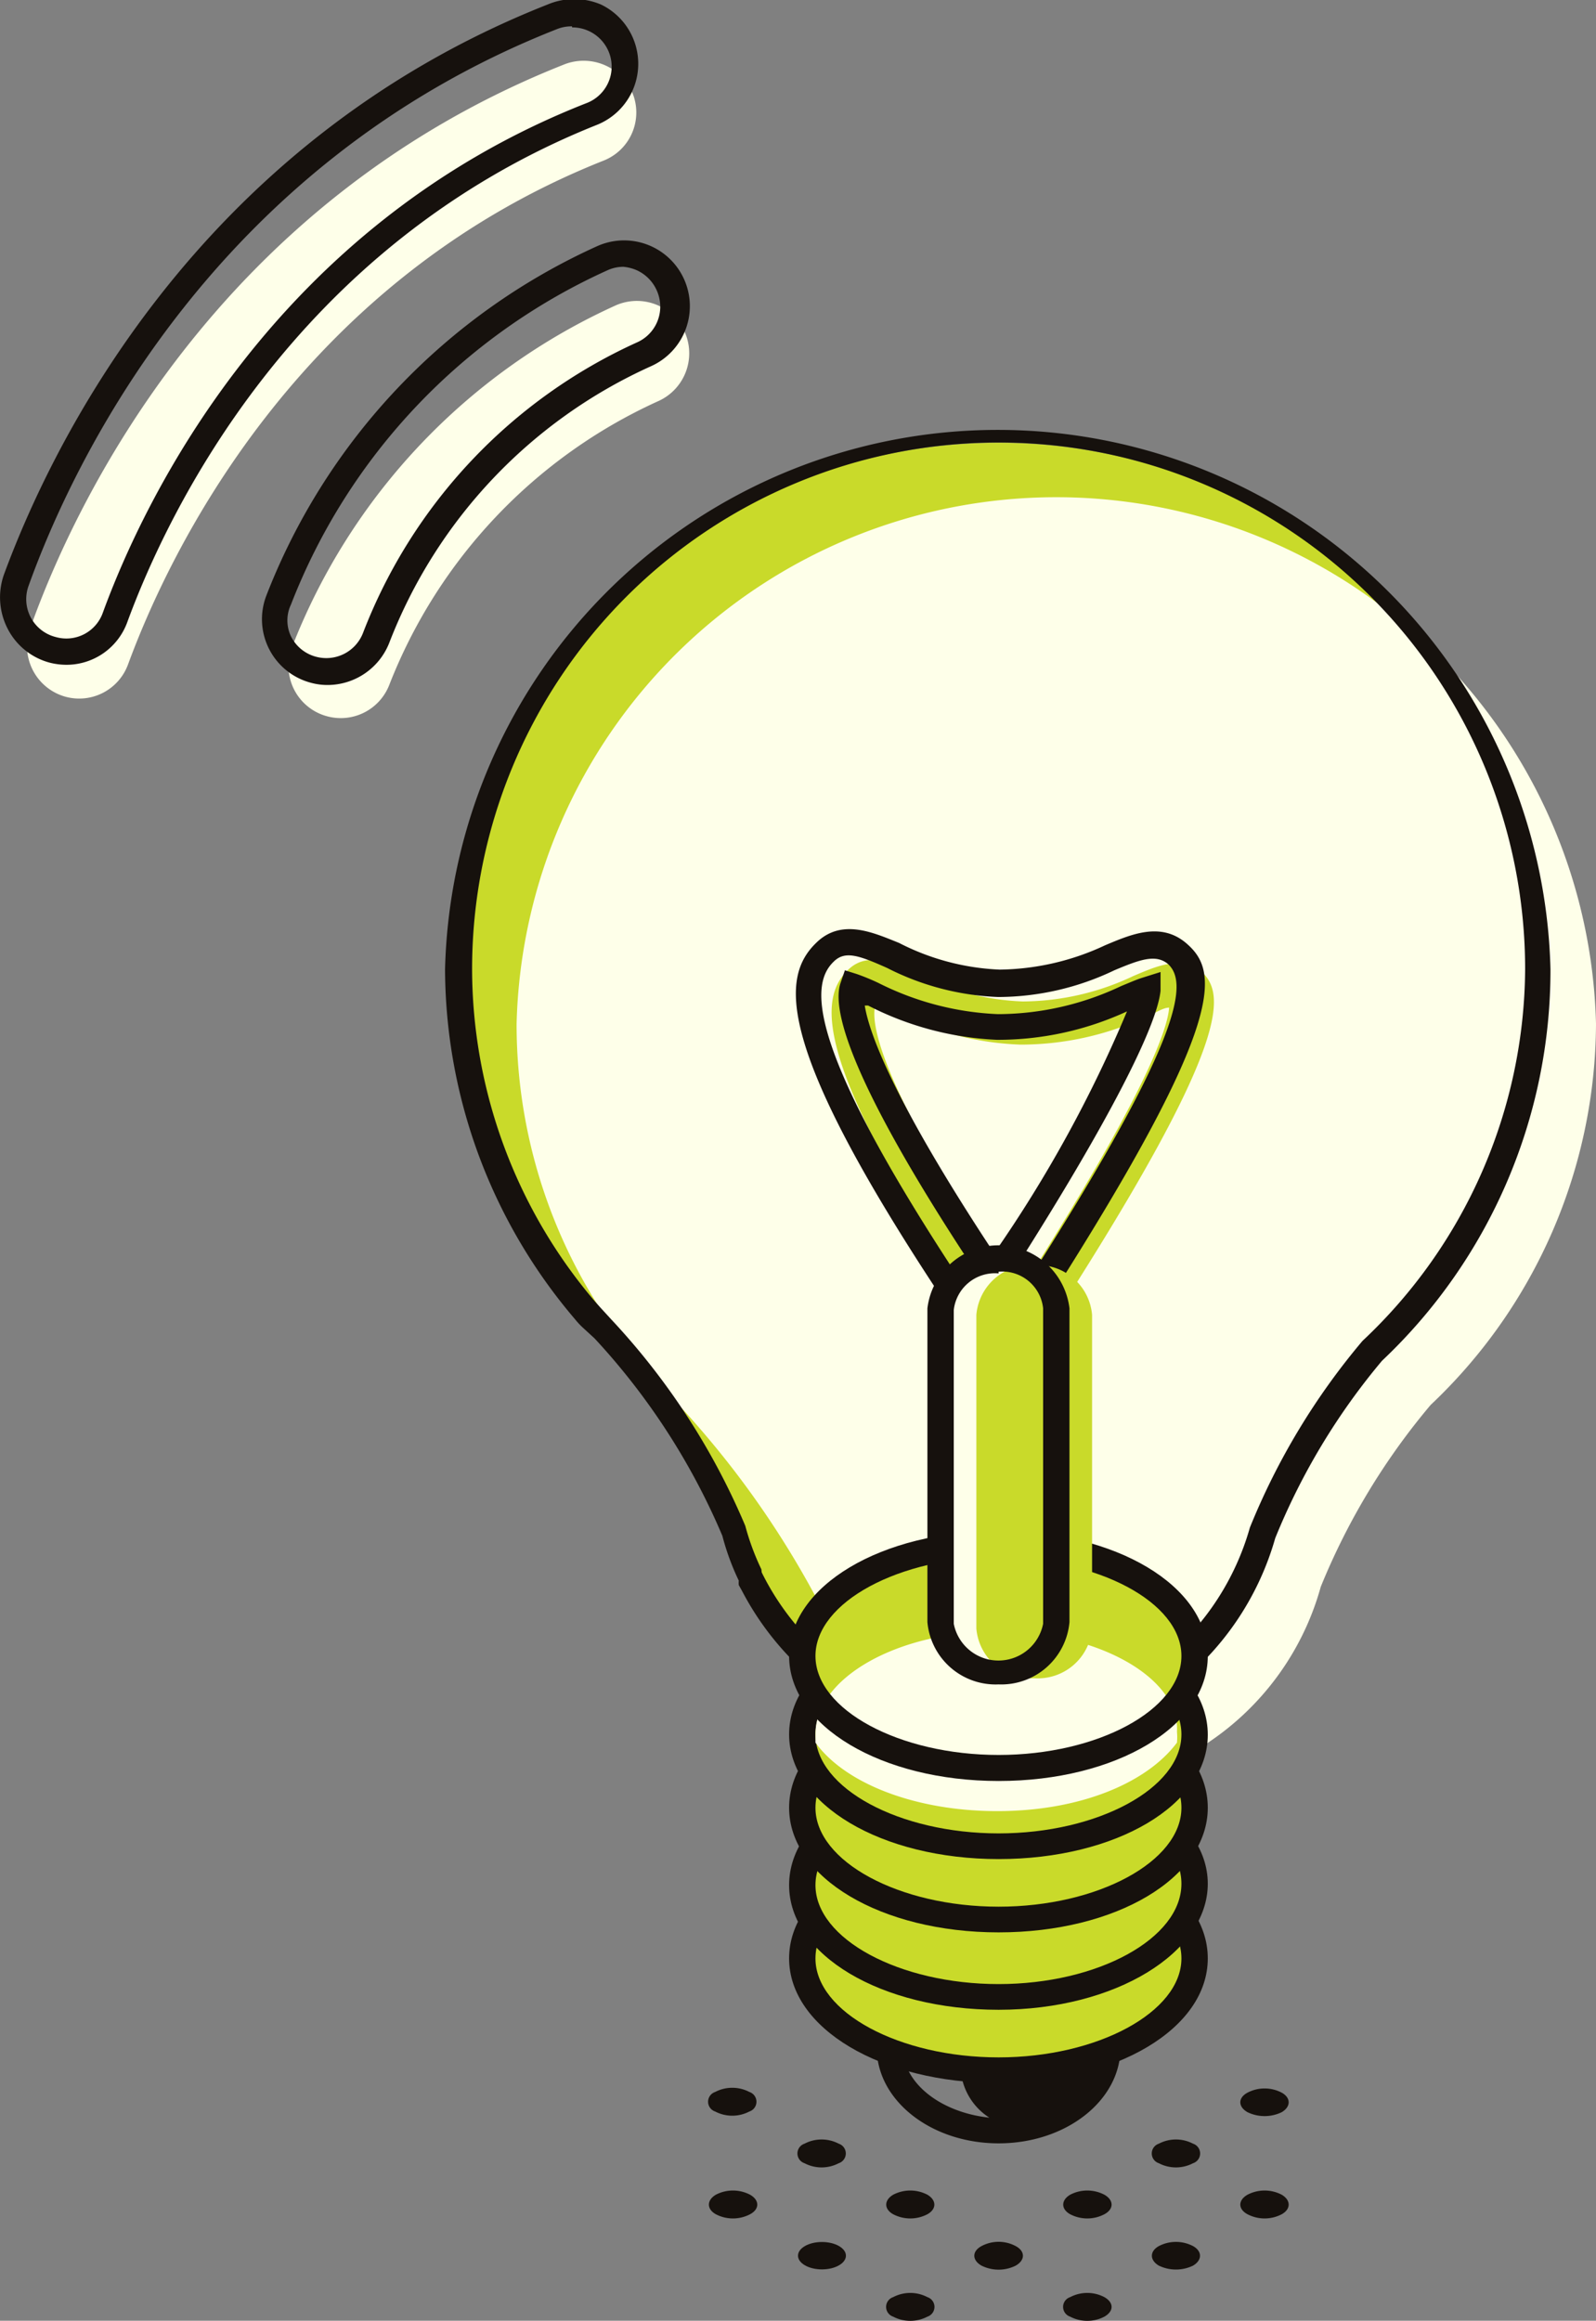
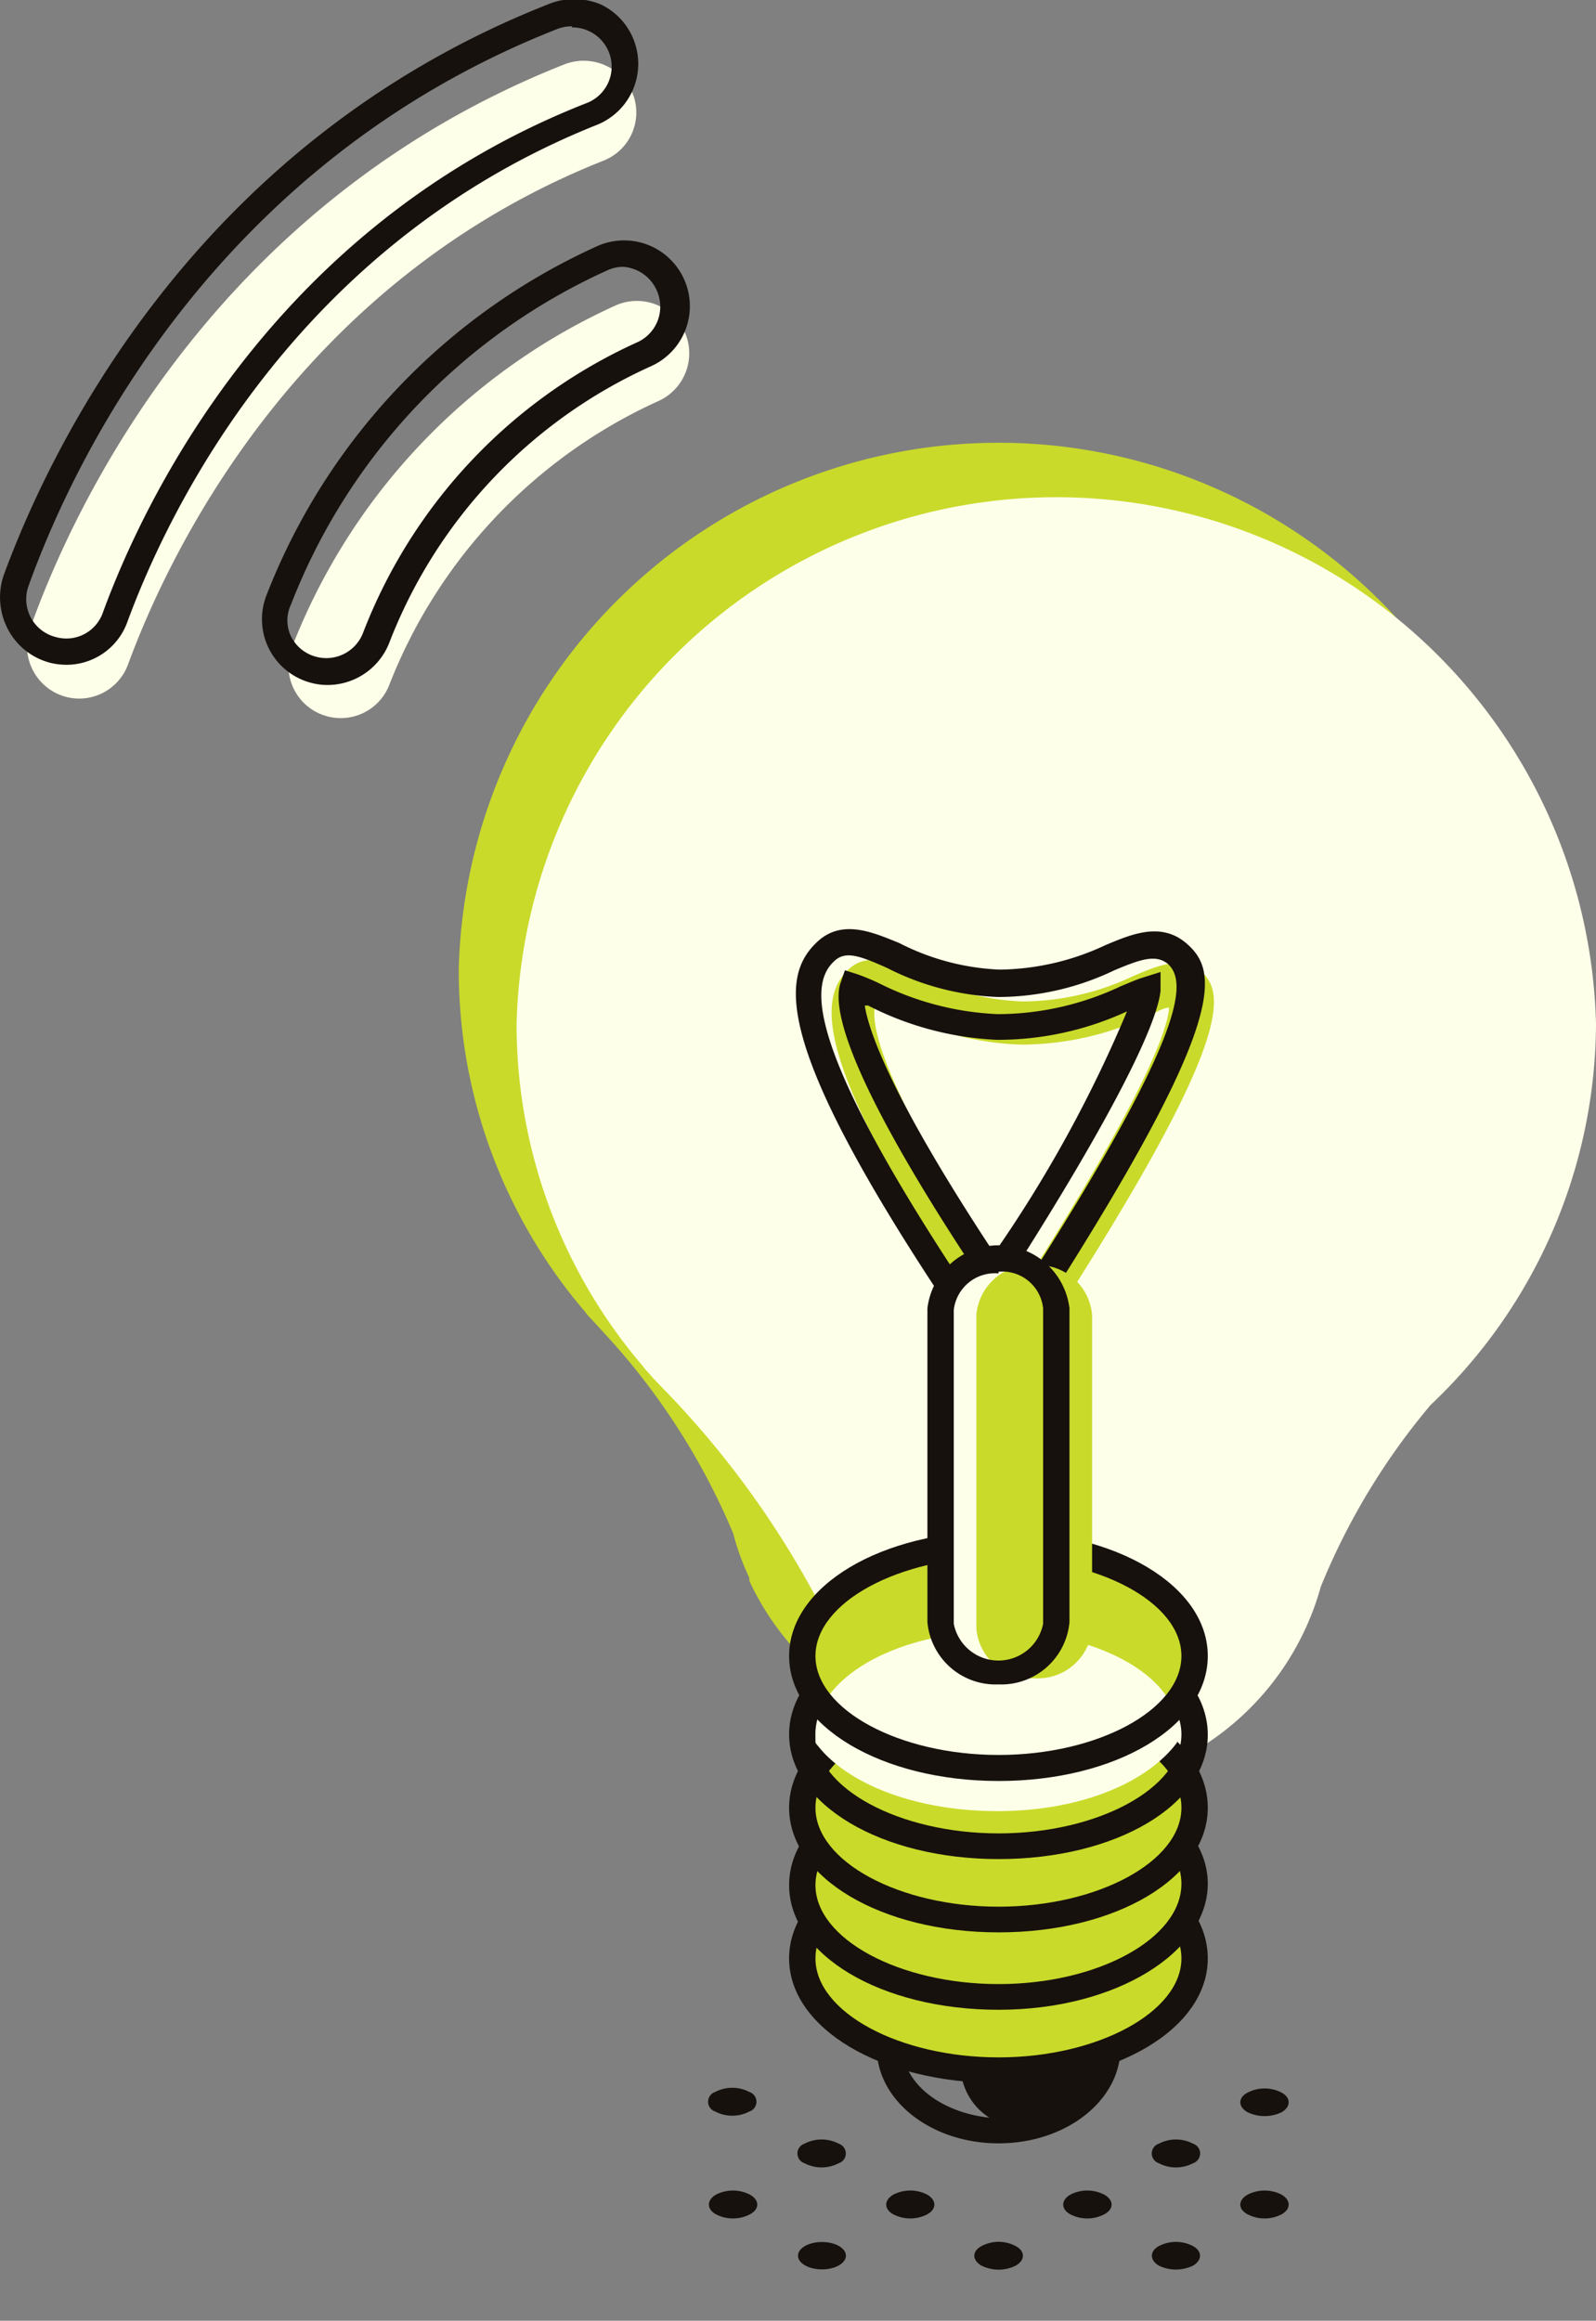
<svg xmlns="http://www.w3.org/2000/svg" viewBox="0 0 46.62 67.76">
  <rect x="0" y="0" width="46.62" height="67.76" fill="#808080" stroke="none" />
  <defs>
    <style>.cls-1{fill:#c9da2a;}.cls-2{fill:#feffe9;}.cls-3{fill:#16110d;}</style>
  </defs>
  <title>Asset 4</title>
  <g id="Layer_2" data-name="Layer 2">
    <g id="content">
      <path class="cls-1" d="M44.93,28.3a15.77,15.77,0,0,0-31.53,0,15.34,15.34,0,0,0,3.69,10,1.63,1.63,0,0,0,.17.2l.14.15.2.22a20,20,0,0,1,3.82,5.91,7.09,7.09,0,0,0,.47,1.29.46.46,0,0,0,0,.09h0a8,8,0,0,0,15-1.37,19.81,19.81,0,0,1,3.21-5.31A15.34,15.34,0,0,0,44.93,28.3Z" />
      <path class="cls-2" d="M46.62,29.89a15.77,15.77,0,0,0-31.53,0,15.34,15.34,0,0,0,3.69,10,1.63,1.63,0,0,0,.17.2l.13.15.21.22a27,27,0,0,1,4.53,6.15c.12.44-.44.64-.24,1l0,.09h0a8.05,8.05,0,0,0,15-1.37,19.81,19.81,0,0,1,3.21-5.31A15.38,15.38,0,0,0,46.62,29.89Z" />
-       <path class="cls-3" d="M29.17,51a8.47,8.47,0,0,1-7.49-4.54h0l-.1-.18a.68.68,0,0,1,0-.13,7.24,7.24,0,0,1-.48-1.31,19.85,19.85,0,0,0-3.73-5.76L17,38.74a2.29,2.29,0,0,1-.21-.23A15.81,15.81,0,0,1,13,28.3a16.15,16.15,0,0,1,32.29,0,15.68,15.68,0,0,1-4.92,11.43,19.34,19.34,0,0,0-3.12,5.18A8.38,8.38,0,0,1,29.17,51Zm-6.92-5.09,0,0a7.67,7.67,0,0,0,14.26-1.31,20.16,20.16,0,0,1,3.29-5.45A15,15,0,0,0,44.55,28.3a15.38,15.38,0,0,0-30.76,0A15,15,0,0,0,17.38,38l.16.18.34.37a20.43,20.43,0,0,1,3.89,6,7.28,7.28,0,0,0,.47,1.27Z" />
      <path class="cls-3" d="M29.17,57c-2,0-3.56,1.25-3.56,2.79s1.59,2.79,3.56,2.79,3.56-1.25,3.56-2.79S31.13,57,29.17,57Zm-2.8,2.79c0-1.12,1.26-2,2.8-2a3.59,3.59,0,0,1,1.34.26,2.66,2.66,0,0,0-2.45,2.34,1.82,1.82,0,0,0,.84,1.44C27.49,61.68,26.37,60.83,26.37,59.77Z" />
      <path class="cls-1" d="M34.9,57.18c0,1.8-2.57,3.27-5.73,3.27S23.44,59,23.44,57.18s2.56-3.27,5.73-3.27S34.9,55.37,34.9,57.18Z" />
      <path class="cls-3" d="M29.17,60.82c-3.43,0-6.12-1.6-6.12-3.64s2.69-3.65,6.12-3.65,6.11,1.6,6.11,3.65S32.6,60.82,29.17,60.82Zm0-6.54c-2.9,0-5.35,1.33-5.35,2.9s2.45,2.89,5.35,2.89,5.34-1.33,5.34-2.89S32.07,54.28,29.17,54.28Z" />
      <path class="cls-1" d="M34.9,55c0,1.8-2.57,3.27-5.73,3.27S23.44,56.84,23.44,55s2.56-3.27,5.73-3.27S34.9,53.23,34.9,55Z" />
      <path class="cls-3" d="M29.17,58.68c-3.43,0-6.12-1.6-6.12-3.64s2.69-3.65,6.12-3.65S35.28,53,35.28,55,32.6,58.68,29.17,58.68Zm0-6.54c-2.9,0-5.35,1.33-5.35,2.9s2.45,2.89,5.35,2.89S34.51,56.6,34.51,55,32.07,52.14,29.17,52.14Z" />
      <path class="cls-1" d="M34.9,52.78c0,1.8-2.57,3.27-5.73,3.27s-5.73-1.47-5.73-3.27,2.56-3.27,5.73-3.27S34.9,51,34.9,52.78Z" />
      <path class="cls-3" d="M29.17,56.42c-3.43,0-6.12-1.6-6.12-3.64s2.69-3.65,6.12-3.65,6.11,1.6,6.11,3.65S32.6,56.42,29.17,56.42Zm0-6.53c-2.9,0-5.35,1.32-5.35,2.89s2.45,2.89,5.35,2.89,5.34-1.32,5.34-2.89S32.07,49.89,29.17,49.89Z" />
-       <path class="cls-1" d="M34.9,50.64c0,1.8-2.57,3.27-5.73,3.27s-5.73-1.47-5.73-3.27,2.56-3.27,5.73-3.27S34.9,48.83,34.9,50.64Z" />
      <path class="cls-3" d="M29.17,54.28c-3.43,0-6.12-1.6-6.12-3.64S25.74,47,29.17,47s6.11,1.6,6.11,3.65S32.6,54.28,29.17,54.28Zm0-6.53c-2.9,0-5.35,1.32-5.35,2.89s2.45,2.89,5.35,2.89,5.34-1.32,5.34-2.89S32.07,47.75,29.17,47.75Z" />
      <path class="cls-1" d="M34.9,48.38c0,1.8-2.57,3.27-5.73,3.27s-5.73-1.47-5.73-3.27,2.56-3.27,5.73-3.27S34.9,46.57,34.9,48.38Z" />
      <path class="cls-2" d="M29.15,47.63c-2.94,0-5.33,1.36-5.33,3,0,.08,0,.16,0,.25.86,1.19,2.91,2,5.31,2s4.36-.81,5.25-2a1.77,1.77,0,0,0,0-.32C34.47,49,32.09,47.63,29.15,47.63Z" />
      <path class="cls-3" d="M29.17,52c-3.43,0-6.12-1.61-6.12-3.65s2.69-3.65,6.12-3.65,6.11,1.6,6.11,3.65S32.6,52,29.17,52Zm0-6.54c-2.9,0-5.35,1.32-5.35,2.89s2.45,2.89,5.35,2.89,5.34-1.32,5.34-2.89S32.07,45.49,29.17,45.49Z" />
      <path class="cls-1" d="M30.91,38.3l-1.07-.67c3.77-5.89,4.28-7.69,4.31-8.21-.17,0-.39.15-.59.23a8.71,8.71,0,0,1-3.75.85,8.67,8.67,0,0,1-3.61-.93,6.19,6.19,0,0,0-.62-.25c-.14.38-.15,2,4,8.22l-1.07.69c-4.81-7.26-4.59-9.08-3.74-9.91.55-.54,1.25-.22,2,.11a7.47,7.47,0,0,0,3.1.81,7.62,7.62,0,0,0,3.23-.74c.72-.31,1.41-.6,2-.13C35.76,29,36.06,30.28,30.91,38.3Z" />
      <path class="cls-3" d="M30.35,38.3,29,37.43l-1.26.8-.21-.31c-4.95-7.47-4.7-9.41-3.69-10.39.74-.73,1.67-.3,2.42,0a7.06,7.06,0,0,0,2.94.78,7.44,7.44,0,0,0,3.08-.71c.76-.32,1.62-.69,2.36-.07.94.8,1.29,2.13-4,10.42ZM29.68,37l.43.27c4.56-7.14,4.57-8.62,4-9.13-.36-.29-.82-.12-1.56.19a7.9,7.9,0,0,1-3.39.78,7.77,7.77,0,0,1-3.25-.85c-.83-.37-1.23-.51-1.56-.18-.63.61-.94,2.23,3.58,9.12l.43-.28c-2.87-4.36-4.18-7.21-3.8-8.24l.12-.35.35.11a6.6,6.6,0,0,1,.63.26,8.52,8.52,0,0,0,3.49.91,8.45,8.45,0,0,0,3.6-.82c.22-.09.45-.19.61-.24l.54-.17,0,.55C33.79,30,32.31,32.87,29.68,37Zm-4.42-7.64c.12.75.77,2.67,3.78,7.23a38.23,38.23,0,0,0,3.88-7.06,9,9,0,0,1-3.8.83,9.1,9.1,0,0,1-3.76-1Z" />
      <path class="cls-2" d="M29.17,48.81h0a1.58,1.58,0,0,1-1.69-1.45V38.2a1.58,1.58,0,0,1,1.69-1.45h0a1.59,1.59,0,0,1,1.69,1.45v9.16A1.59,1.59,0,0,1,29.17,48.81Z" />
      <path class="cls-1" d="M30.21,49h0a1.59,1.59,0,0,1-1.69-1.45V38.39a1.59,1.59,0,0,1,1.69-1.45h0a1.59,1.59,0,0,1,1.69,1.45v9.16A1.59,1.59,0,0,1,30.21,49Z" />
      <path class="cls-3" d="M29.17,49.18a2,2,0,0,1-2.08-1.82V38.2a2.09,2.09,0,0,1,4.15,0v9.16A2,2,0,0,1,29.17,49.18Zm0-12a1.21,1.21,0,0,0-1.31,1.07v9.16a1.33,1.33,0,0,0,2.61,0V38.2A1.2,1.2,0,0,0,29.17,37.13Z" />
      <path class="cls-2" d="M9.58,20.92h0a1.52,1.52,0,0,1-1.06-2A18.2,18.2,0,0,1,18,8.91a1.53,1.53,0,0,1,2.06.94h0a1.53,1.53,0,0,1-.85,1.87A15.15,15.15,0,0,0,11.37,20,1.52,1.52,0,0,1,9.58,20.92Z" />
      <path class="cls-3" d="M9.56,20a1.82,1.82,0,0,1-.46-.06,1.92,1.92,0,0,1-1.32-2.55A18.56,18.56,0,0,1,17.46,7.18,1.92,1.92,0,0,1,19,10.7a14.64,14.64,0,0,0-7.63,8.07A1.94,1.94,0,0,1,9.56,20ZM18.21,7.79a1.12,1.12,0,0,0-.44.09A17.75,17.75,0,0,0,8.5,17.65a1.08,1.08,0,0,0,0,.93,1.14,1.14,0,0,0,.75.6h0a1.15,1.15,0,0,0,1.35-.69,15.38,15.38,0,0,1,8-8.49,1.14,1.14,0,0,0,.63-1.4,1.17,1.17,0,0,0-.63-.71A1.28,1.28,0,0,0,18.21,7.79Z" />
      <path class="cls-2" d="M1.94,20.35h0a1.53,1.53,0,0,1-1.06-2C2.18,14.69,6.31,5.89,16.51,1.87a1.55,1.55,0,0,1,2,.94h0a1.51,1.51,0,0,1-.88,1.88C8.61,8.27,4.89,16.27,3.74,19.4A1.52,1.52,0,0,1,1.94,20.35Z" />
      <path class="cls-3" d="M1.93,19.41a2,2,0,0,1-.47-.06h0a1.94,1.94,0,0,1-1.24-1,2,2,0,0,1-.11-1.56C1.44,13.17,5.63,4.22,16,.13a2,2,0,0,1,1.55,0,1.92,1.92,0,0,1-.1,3.51C8.56,7.18,4.88,15,3.72,18.16A1.89,1.89,0,0,1,1.93,19.41ZM16.71.77a1.11,1.11,0,0,0-.44.08C6.2,4.81,2.12,13.53.84,17.09a1.14,1.14,0,0,0,.79,1.51h0A1.13,1.13,0,0,0,3,17.9C4.2,14.61,8,6.58,17.16,3a1.14,1.14,0,0,0,.65-1.41,1.15,1.15,0,0,0-1.1-.79Z" />
-       <path class="cls-3" d="M32.26,67.07c.28.16.28.41,0,.57a1.08,1.08,0,0,1-1,0,.3.3,0,0,1,0-.57A1.08,1.08,0,0,1,32.26,67.07Z" />
      <path class="cls-3" d="M34.85,65.58c.27.15.27.41,0,.57a1.15,1.15,0,0,1-1,0c-.27-.16-.27-.42,0-.57A1.08,1.08,0,0,1,34.85,65.58Z" />
      <path class="cls-3" d="M37.44,64.08c.27.16.27.42,0,.57a1.08,1.08,0,0,1-1,0c-.28-.15-.28-.41,0-.57A1.08,1.08,0,0,1,37.44,64.08Z" />
-       <path class="cls-3" d="M27.09,67.07a.3.3,0,0,1,0,.57,1.08,1.08,0,0,1-1,0,.3.3,0,0,1,0-.57A1.08,1.08,0,0,1,27.09,67.07Z" />
      <path class="cls-3" d="M29.67,65.58c.28.15.28.41,0,.57a1.12,1.12,0,0,1-1,0c-.28-.16-.28-.42,0-.57A1.06,1.06,0,0,1,29.67,65.58Z" />
      <path class="cls-3" d="M32.26,64.08c.28.16.28.42,0,.57a1.08,1.08,0,0,1-1,0c-.27-.15-.27-.41,0-.57A1.08,1.08,0,0,1,32.26,64.08Z" />
      <path class="cls-3" d="M34.85,62.59a.3.3,0,0,1,0,.57,1.08,1.08,0,0,1-1,0,.3.3,0,0,1,0-.57A1.08,1.08,0,0,1,34.85,62.59Z" />
      <path class="cls-3" d="M37.44,61.1c.27.15.27.41,0,.57a1.15,1.15,0,0,1-1,0c-.28-.16-.28-.42,0-.57A1.08,1.08,0,0,1,37.44,61.1Z" />
      <ellipse class="cls-3" cx="24.01" cy="65.86" rx="0.7" ry="0.4" />
      <path class="cls-3" d="M27.09,64.08c.27.16.27.42,0,.57a1.08,1.08,0,0,1-1,0c-.27-.15-.27-.41,0-.57A1.08,1.08,0,0,1,27.09,64.08Z" />
      <path class="cls-3" d="M21.91,64.08c.28.16.28.42,0,.57a1.08,1.08,0,0,1-1,0c-.27-.15-.27-.41,0-.57A1.08,1.08,0,0,1,21.91,64.08Z" />
      <path class="cls-3" d="M24.5,62.59a.3.3,0,0,1,0,.57,1.08,1.08,0,0,1-1,0,.3.3,0,0,1,0-.57A1.08,1.08,0,0,1,24.5,62.59Z" />
      <path class="cls-3" d="M21.89,61.08a.3.3,0,0,1,0,.57,1.08,1.08,0,0,1-1,0,.3.3,0,0,1,0-.57A1.08,1.08,0,0,1,21.89,61.08Z" />
    </g>
  </g>
</svg>